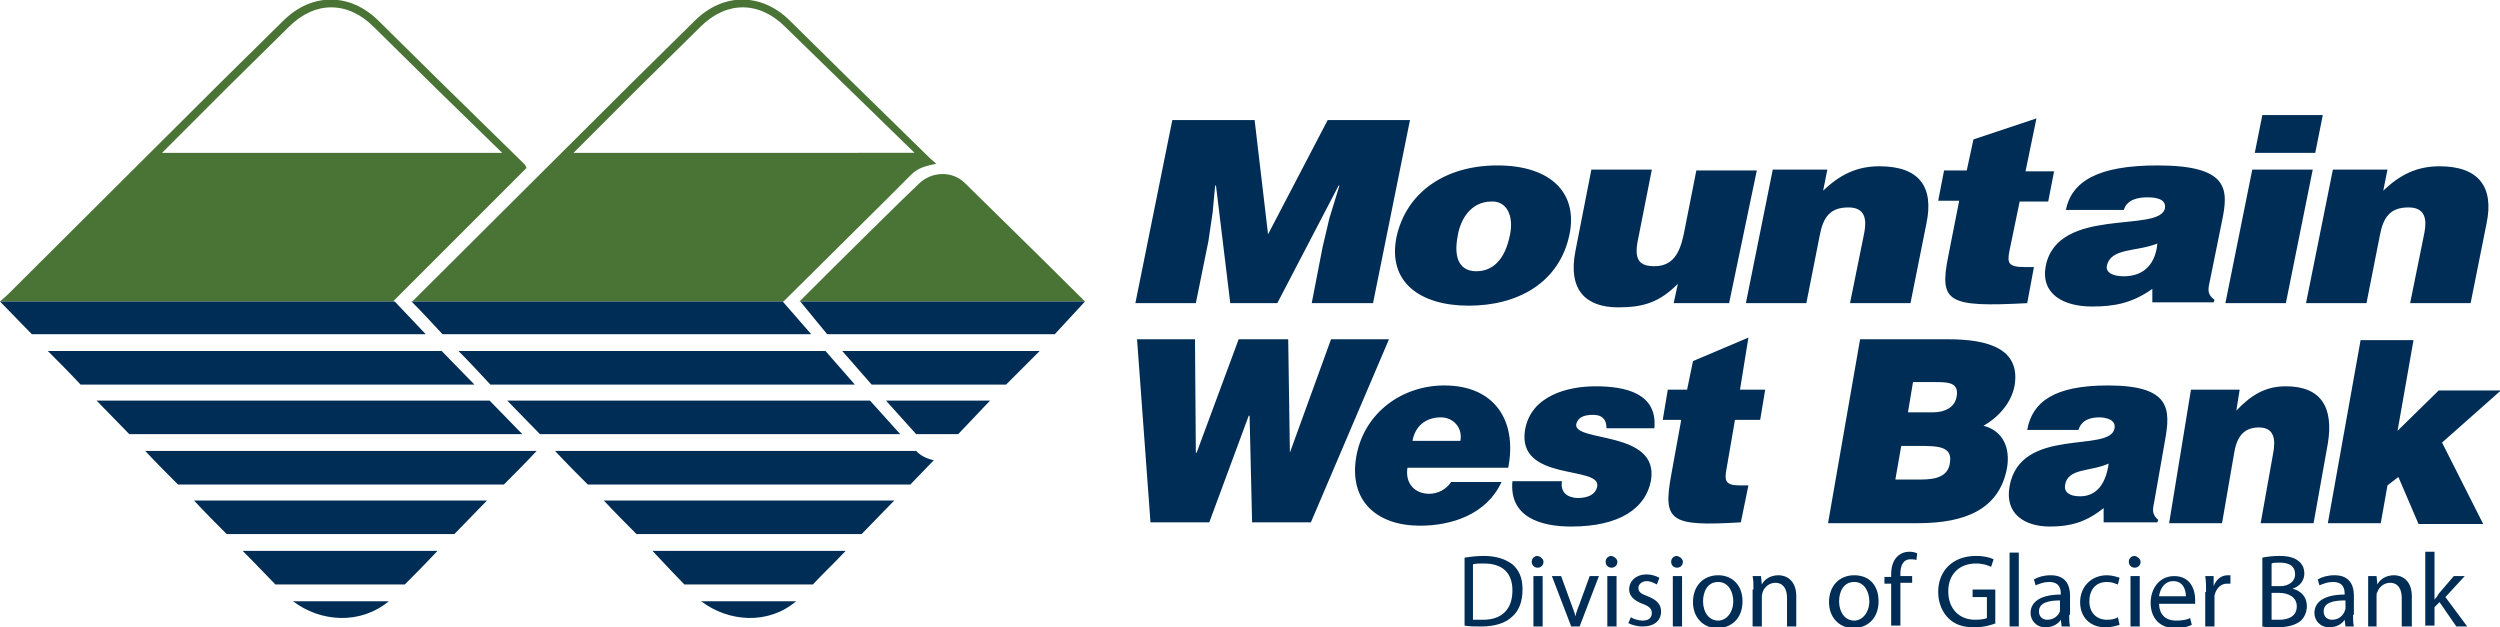
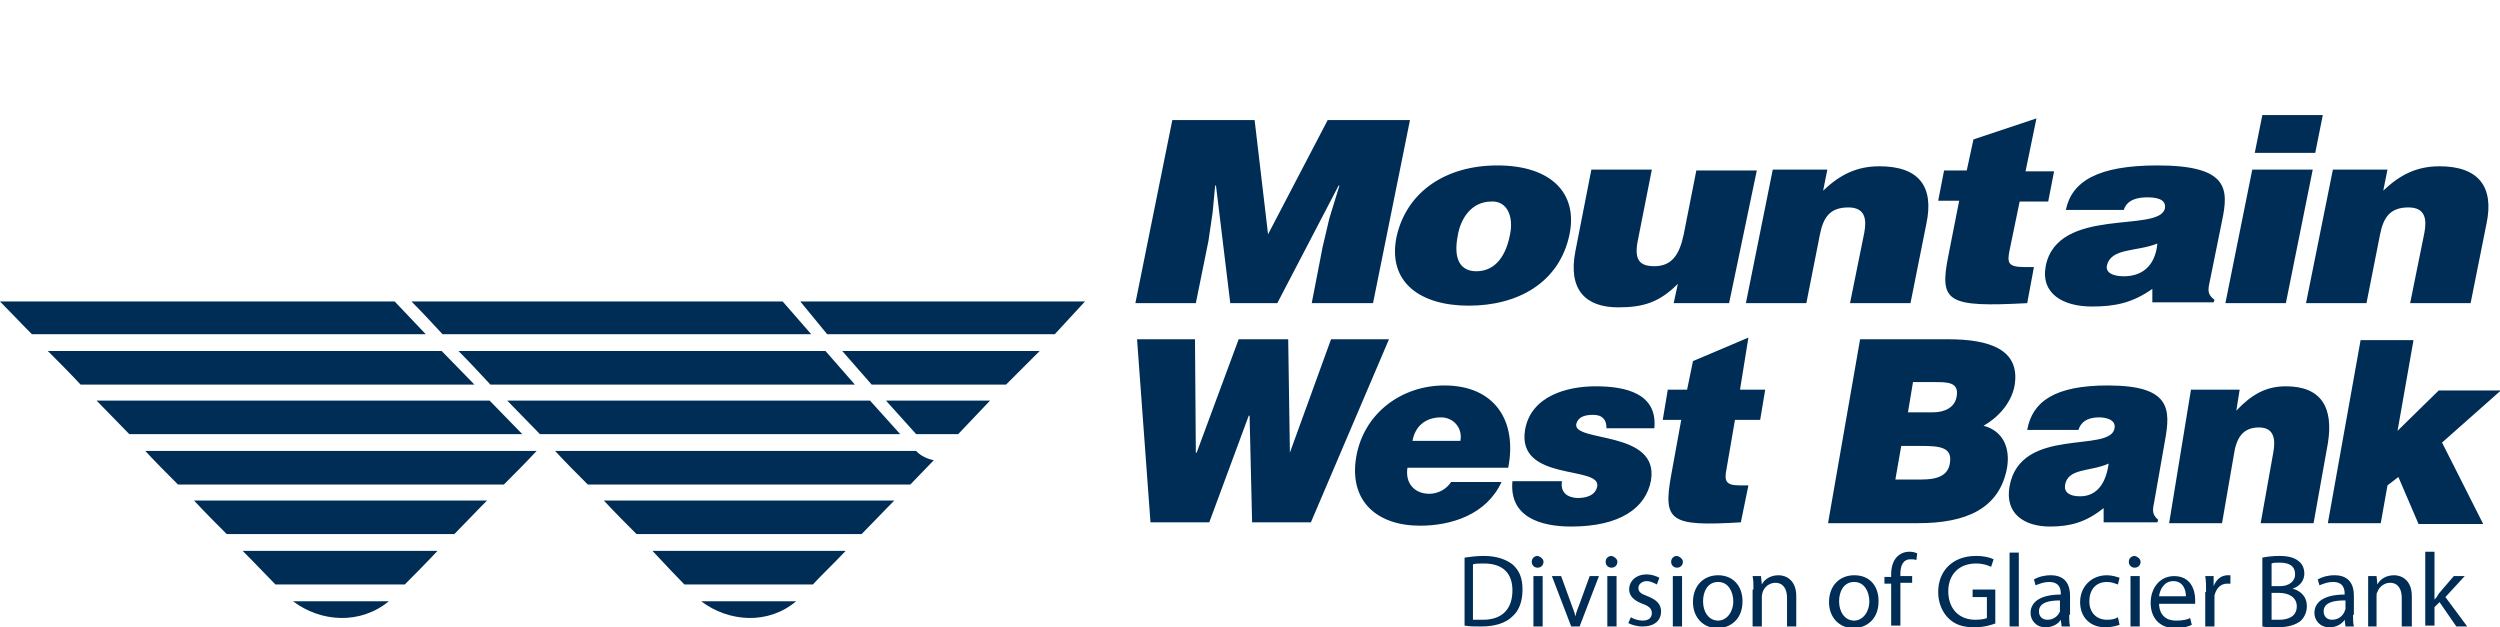
<svg xmlns="http://www.w3.org/2000/svg" id="Layer_1" viewBox="0 0 297.7 74.7">
  <style>.st0{fill:#4a7436}.st1{fill:#002d55}</style>
-   <path class="st0" d="M114.9 21.8c-1.5-1.5-4-1.4-5.5.1-1.1 1-9.3 9.1-14.2 14h34c-4.8-4.8-13.2-13-14.3-14.1zm-6.4-1c.6-.6 1.3-.9 2.1-1.1l.9-.2-.7-.6-9.5-9.3-7.2-7.1c-3.4-3.4-8-3.4-11.4 0l-7.4 7.3-25.4 25.3-.8.8h44.2l.1-.1 11.8-11.7 3.3-3.3zm-40.2-2.6l7.7-7.7 7.4-7.3c3.1-3.1 7-3.1 10.1 0l15.4 15H68.3zm-5.8 1.4l-10-9.8-7.4-7.3c-3.4-3.4-8-3.4-11.4 0l-7.1 7L.9 35.1l-.9.8h46.8l.1-.1 15.5-15.5.3-.3-.2-.4zm-43.2-1.4l8-8 7.1-7c3.1-3.1 7-3.1 10.1 0l7.4 7.3 7.9 7.7H19.3z" />
  <path class="st1" d="M46.3 71.6H34.9c3.3 2.5 8 2.8 11.4 0zm6.3-29.8H5.7c1.3 1.3 2.6 2.6 3.9 4h46.9l-3.9-4zM17.3 53.7c1.3 1.4 2.6 2.7 3.9 4H60c1.3-1.3 2.6-2.6 3.9-4H17.3zM47 35.9H0c1.2 1.2 2.4 2.5 3.8 3.9h46.9L47 35.9zm11.3 11.8H11.5c1.3 1.3 2.6 2.7 3.9 4h46.8l-3.9-4zM27 63.6h27.1c1.2-1.2 2.5-2.6 3.9-4H23.1c1.4 1.5 2.7 2.8 3.9 4zm5.8 6h15.4c1-1 2.3-2.3 3.9-4H28.9c1.7 1.7 3 3.1 3.9 4zm62 2H83.5c3.3 2.5 8 2.8 11.3 0zm3.5-29.8H54.6c1.3 1.3 2.5 2.6 3.8 4h43.4l-3.5-4zM66.1 53.7c1.3 1.4 2.6 2.7 3.9 4h38.4c.9-.9 1.9-2 2.8-2.9 0 0-1.3-.2-2.1-1.1h-43zM49 35.9c1.2 1.2 2.4 2.5 3.7 3.9h43.9l-3.4-3.9m10.4 11.8H60.4c1.3 1.3 2.6 2.7 3.9 4h42.9l-3.6-4zM75.8 63.6h26.8c1.2-1.2 2.5-2.6 3.9-4H71.9c1.4 1.5 2.7 2.8 3.9 4zm5.7 6h15.3c.9-1 2.3-2.3 3.9-4h-23c1.6 1.7 2.9 3.1 3.8 4zm42.3-27.8h-23.5l3.5 4h16zm5.4-5.9H95.3l3.2 3.9h27.1zm-11.3 11.8h-12.4l3.6 4h5zm17.3-11.6l4.4-21.8h9.8l1.6 13.6 7.1-13.6h9.8l-4.4 21.8h-7.3l1.3-6.7.8-3.4 1.2-3.9h-.1l-7.3 14h-5.6l-1.7-14h-.1l-.3 3.2-.5 3.4-1.5 7.4h-7.2zm43.1-16.4c6.4 0 9.6 3.3 8.6 8.2-1.2 5.8-6.2 8.5-12 8.5s-9.7-2.8-8.6-8.2c1.2-5.4 5.9-8.5 12-8.5zm-4.7 8.3c-.6 3 .4 4.3 2.2 4.3 1.9 0 3.4-1.3 4-4.3.5-2.3-.4-4.1-2.2-4-2.5 0-3.7 2.2-4 4zm32.3 8.1h-6.6l.5-2.3c-2.2 2.2-4.1 2.8-7.1 2.8-3.9 0-6-2.1-5.1-6.7l1.9-9.7h7.2l-1.7 8.6c-.4 2.2.3 2.9 2 2.9 2.1 0 3-1.4 3.5-3.8l1.5-7.6h7.2l-3.3 15.8zm5.2-15.9h6.5l-.5 2.5c2-1.9 4-2.9 6.7-2.9 4.8 0 6.5 2.5 5.6 6.8l-1.9 9.5h-7.2l1.7-8.4c.3-1.6.1-3-1.9-3-2.2 0-3 1.2-3.4 3.3l-1.6 8.1h-7.2l3.2-15.9zm30.3 15.9c-9.5.5-10.5-.1-9.4-5.6l1.3-6.6h-2.5l.7-3.6h2.7l.8-3.7 7.5-2.5-1.3 6.3h3.4l-.7 3.6h-3.4l-1.2 5.8c-.3 1.5-.2 2 1.8 2h1.1l-.8 4.3zm14.9 0v-1.7c-2.4 1.7-4.5 2.1-7.2 2.1-3.4 0-6.1-1.5-5.5-4.8 1.4-7.2 13.6-3.9 14.2-6.9.2-1.2-1.3-1.3-2.1-1.3-1 0-2.4.2-2.8 1.5H246c.7-3.4 3.8-5.3 10.9-5.3 8.5 0 8.5 2.8 7.7 6.6l-1.5 7.4c-.2.9-.2 1.4.6 2l-.1.3h-7.3zm.6-7.1c-2.5 1-5.5.5-6 2.6-.2.8.6 1.3 2 1.3 2.6 0 3.8-1.7 4-3.9zm8.1 7.1l3.2-15.9h7.2l-3.2 15.9H265zm4.4-22.4h7.2l-.9 4.5h-7.2l.9-4.5zm8.4 6.5h6.5l-.5 2.5c2-1.9 4-2.9 6.7-2.9 4.7 0 6.5 2.5 5.6 6.8l-1.9 9.5H287l1.7-8.4c.3-1.6.1-3-1.9-3-2.2 0-3 1.2-3.4 3.3l-1.6 8.1h-7.2l3.2-15.9zM153.6 53.9l4.9-13.5h6.9l-9.3 21.8h-7l-.3-12.7h-.1L144 62.2h-7l-1.6-21.8h6.9l.1 13.5h.1l5-13.5h5.9l.2 13.5zm14 1.8c-.3 1.9.9 3.1 2.6 3.1 1 0 2-.5 2.6-1.4h6c-1.8 3.9-6 5.2-9.7 5.2-5.1 0-8.5-2.9-7.6-8.2.9-5.2 5.4-8.5 10.5-8.5 5.9 0 8.7 4.1 7.6 9.8h-12zm6.3-3.2c.3-1.5-.8-2.8-2.3-2.8-1.9 0-3.1 1.1-3.4 2.8h5.7zm12.1 4.8c-.1.6 0 1.1.4 1.5.3.3.9.5 1.5.5 1 0 2.1-.3 2.3-1.4.4-2.5-9.6-.5-8.6-6.7.7-4.1 5.1-5.2 8.4-5.2 3.5 0 7.4.8 7 5h-5.7c0-.5-.1-.9-.4-1.2-.3-.3-.7-.4-1.2-.4-1.1 0-1.8.3-2 1.1-.4 2.2 9.9.7 8.9 6.7-.6 3.3-3.7 5.5-9.5 5.5-3.6 0-7.4-1.1-7-5.4h5.9zm21.3 4.9c-8.4.5-9.3-.1-8.3-5.6l1.2-6.6H198l.6-3.6h2.3l.7-3.4 6.6-2.8-1 6.2h3l-.6 3.6h-3l-1 5.8c-.3 1.5-.1 2 1.6 2h1l-.9 4.4zm10.4 0l3.8-21.8H232c4.9 0 8.6 1.2 7.9 5.5-.4 2.2-2.1 3.9-3.7 4.8 2.3.6 3.2 2.6 2.8 5-.9 4.9-4.9 6.6-10.6 6.6h-10.7zm8.7-9.1l-.7 4h3.1c1.8 0 3.2-.4 3.4-2 .3-1.9-1.3-2-3.6-2h-2.2zm1.4-7.6l-.6 3.6h3c1.4 0 2.6-.6 2.8-1.9.3-1.7-1.1-1.7-2.6-1.7h-2.6zm22.7 16.7v-1.7c-2.1 1.7-4 2.2-6.4 2.2-3 0-5.4-1.5-4.8-4.8 1.3-7.2 12-3.9 12.5-6.9.2-1.1-1.2-1.3-1.8-1.3-.9 0-2.1.2-2.5 1.5h-6.1c.6-3.4 3.3-5.3 9.6-5.3 7.5 0 7.5 2.8 6.8 6.6l-1.3 7.4c-.2.9-.2 1.4.5 2l-.1.3h-6.4zm.6-7c-2.2 1-4.9.5-5.2 2.6-.1.8.5 1.3 1.8 1.3 2.1 0 3.1-1.7 3.4-3.9zm9.8-8.8h5.8l-.4 2.5c1.8-1.9 3.5-2.9 5.9-2.9 4.2 0 5.7 2.5 5 6.8l-1.7 9.5h-6.3l1.5-8.4c.3-1.6.1-3-1.7-3-1.9 0-2.7 1.2-3 3.3l-1.4 8.1h-6.3l2.6-15.9zm23.4 11.4l-.8 4.5h-6.3l3.9-21.8h6.3l-1.9 10.8 4.9-4.8h7.4l-7 6.2 4.9 9.7H288l-2.4-5.6-1.3 1zm-109.9 8.6c.7-.1 1.4-.2 2.3-.2 1.5 0 2.6.4 3.4 1 .8.7 1.2 1.6 1.2 3s-.4 2.5-1.2 3.2c-.8.8-2.1 1.2-3.7 1.2-.8 0-1.4 0-2-.1v-8.1zm1.1 7.4h1.1c2.3 0 3.5-1.3 3.5-3.5 0-2-1.1-3.2-3.4-3.2-.6 0-1 0-1.3.1v6.6zm8.3-6.9c0 .4-.3.7-.7.7-.4 0-.7-.3-.7-.7 0-.4.3-.7.7-.7.4.1.7.4.7.7zm-1.2 7.7v-6h1.1v6h-1.1zm3.3-6l1.2 3.3c.2.6.4 1 .5 1.5.1-.5.3-1 .5-1.5l1.2-3.3h1.1l-2.3 6h-1l-2.3-6h1.1zm6.7-1.7c0 .4-.3.7-.7.7-.4 0-.7-.3-.7-.7 0-.4.3-.7.7-.7.4.1.7.4.7.7zm-1.2 7.7v-6h1.1v6h-1.1zm2.8-1.1c.3.2.9.4 1.4.4.8 0 1.1-.4 1.1-.9s-.3-.8-1.1-1.1c-1.1-.4-1.6-1-1.6-1.7 0-1 .8-1.8 2.1-1.8.6 0 1.1.2 1.5.4l-.3.8c-.2-.1-.7-.4-1.2-.4-.6 0-1 .4-1 .8 0 .5.3.7 1.1 1 1 .4 1.6.9 1.6 1.8 0 1.1-.8 1.8-2.2 1.8-.7 0-1.3-.2-1.7-.4l.3-.7zm6.2-6.6c0 .4-.3.7-.7.7-.4 0-.7-.3-.7-.7 0-.4.3-.7.7-.7.4.1.7.4.7.7zm-1.2 7.7v-6h1.1v6h-1.1zm8.3-3c0 2.2-1.5 3.2-3 3.2-1.6 0-2.9-1.2-2.9-3.1 0-2 1.3-3.2 3-3.2s2.9 1.2 2.9 3.1zm-4.7 0c0 1.3.7 2.3 1.8 2.3 1 0 1.8-1 1.8-2.3 0-1-.5-2.3-1.8-2.3s-1.8 1.2-1.8 2.3zm6-1.4c0-.6 0-1.1-.1-1.6h1l.1 1c.3-.6 1-1.1 2-1.1.8 0 2.1.5 2.1 2.5v3.6h-1.1v-3.4c0-1-.4-1.8-1.4-1.8-.7 0-1.3.5-1.5 1.1 0 .1-.1.3-.1.5v3.6h-1.1v-4.4zm14.9 1.4c0 2.2-1.5 3.2-3 3.2-1.6 0-2.9-1.2-2.9-3.1 0-2 1.3-3.2 3-3.2 1.8 0 2.9 1.2 2.9 3.1zm-4.7 0c0 1.3.7 2.3 1.8 2.3 1 0 1.8-1 1.8-2.3 0-1-.5-2.3-1.8-2.3s-1.8 1.2-1.8 2.3zm6.2 3v-5.1h-.8v-.8h.8v-.3c0-.8.2-1.6.7-2.1.4-.4.9-.6 1.5-.6.4 0 .7.1.9.2l-.1.8c-.2-.1-.4-.1-.7-.1-.9 0-1.2.8-1.2 1.7v.3h1.4v.8h-1.4v5.1h-1.1zm12.5-.4c-.5.2-1.4.5-2.6.5-1.3 0-2.3-.3-3.1-1.1-.7-.7-1.2-1.8-1.2-3.1 0-2.5 1.7-4.3 4.5-4.3 1 0 1.7.2 2.1.4l-.3.9c-.4-.2-1-.4-1.8-.4-2 0-3.3 1.3-3.3 3.3 0 2.1 1.3 3.4 3.2 3.4.7 0 1.2-.1 1.4-.2v-2.5h-1.7v-.9h2.7v4zm1.6-8.4h1.1v8.8h-1.1v-8.8zm7.1 7.4c0 .5 0 1 .1 1.4h-1l-.1-.8c-.3.5-1 .9-1.8.9-1.2 0-1.8-.9-1.8-1.7 0-1.4 1.3-2.2 3.6-2.2v-.1c0-.5-.1-1.4-1.4-1.4-.6 0-1.1.2-1.6.4l-.2-.7c.5-.3 1.2-.5 2-.5 1.8 0 2.3 1.2 2.3 2.4v2.3zm-1.1-1.7c-1.2 0-2.5.2-2.5 1.3 0 .7.5 1 1 1 .8 0 1.3-.5 1.5-1v-1.3zm7.1 2.9c-.3.1-.9.3-1.7.3-1.8 0-3-1.2-3-3s1.3-3.2 3.2-3.2c.6 0 1.2.2 1.5.3l-.2.8c-.3-.1-.7-.3-1.3-.3-1.4 0-2.1 1-2.1 2.3 0 1.4.9 2.2 2.1 2.2.6 0 1-.1 1.3-.3l.2.9zm2.5-7.5c0 .4-.3.7-.7.7-.4 0-.7-.3-.7-.7 0-.4.3-.7.7-.7.4.1.7.4.7.7zm-1.2 7.7v-6h1.1v6h-1.1zm3.4-2.8c0 1.5.9 2.1 2 2.1.8 0 1.3-.1 1.7-.3l.2.8c-.4.2-1 .4-2 .4-1.8 0-2.9-1.2-2.9-3s1.1-3.2 2.8-3.2c2 0 2.5 1.7 2.5 2.8v.5h-4.3zm3.2-.8c0-.7-.3-1.8-1.5-1.8-1.1 0-1.6 1-1.7 1.8h3.2zm2.4-.5c0-.7 0-1.3-.1-1.9h1v1.2c.3-.8.9-1.3 1.7-1.3h.3v1h-.4c-.8 0-1.3.6-1.5 1.4v3.7h-1.1v-4.1zm6.7-4.1c.5-.1 1.2-.2 2-.2 1.1 0 1.8.2 2.3.6.4.3.7.8.7 1.5 0 .8-.5 1.5-1.4 1.8.8.2 1.7.8 1.7 2.1 0 .7-.3 1.3-.7 1.7-.6.5-1.5.8-2.9.8-.7 0-1.3 0-1.7-.1v-8.2zm1.1 3.4h1c1.1 0 1.8-.6 1.8-1.4 0-1-.7-1.4-1.8-1.4-.5 0-.8 0-1 .1v2.7zm0 4h.9c1.1 0 2.1-.4 2.1-1.6 0-1.1-1-1.6-2.1-1.6h-.9v3.2zm9.7-.6c0 .5 0 1 .1 1.4h-1l-.1-.8c-.3.5-1 .9-1.8.9-1.2 0-1.8-.9-1.8-1.7 0-1.4 1.3-2.2 3.6-2.2v-.1c0-.5-.1-1.4-1.4-1.4-.6 0-1.1.2-1.6.4l-.2-.7c.5-.3 1.2-.5 2-.5 1.8 0 2.3 1.2 2.3 2.4v2.3zm-1-1.7c-1.2 0-2.5.2-2.5 1.3 0 .7.5 1 1 1 .8 0 1.3-.5 1.5-1 0-.1.1-.2.1-.3v-1zm2.8-1.3v-1.6h1l.1 1c.3-.6 1-1.1 2-1.1.8 0 2.1.5 2.1 2.5v3.6H286v-3.4c0-1-.4-1.8-1.4-1.8-.7 0-1.3.5-1.5 1.1-.1.1-.1.3-.1.5v3.6h-1v-4.4zm7.9 1.2c.2-.2.4-.5.5-.7l1.8-2.1h1.3l-2.3 2.5 2.6 3.5h-1.3l-2-2.9-.6.6v2.2h-1.1v-8.8h1.1v5.7z" />
</svg>